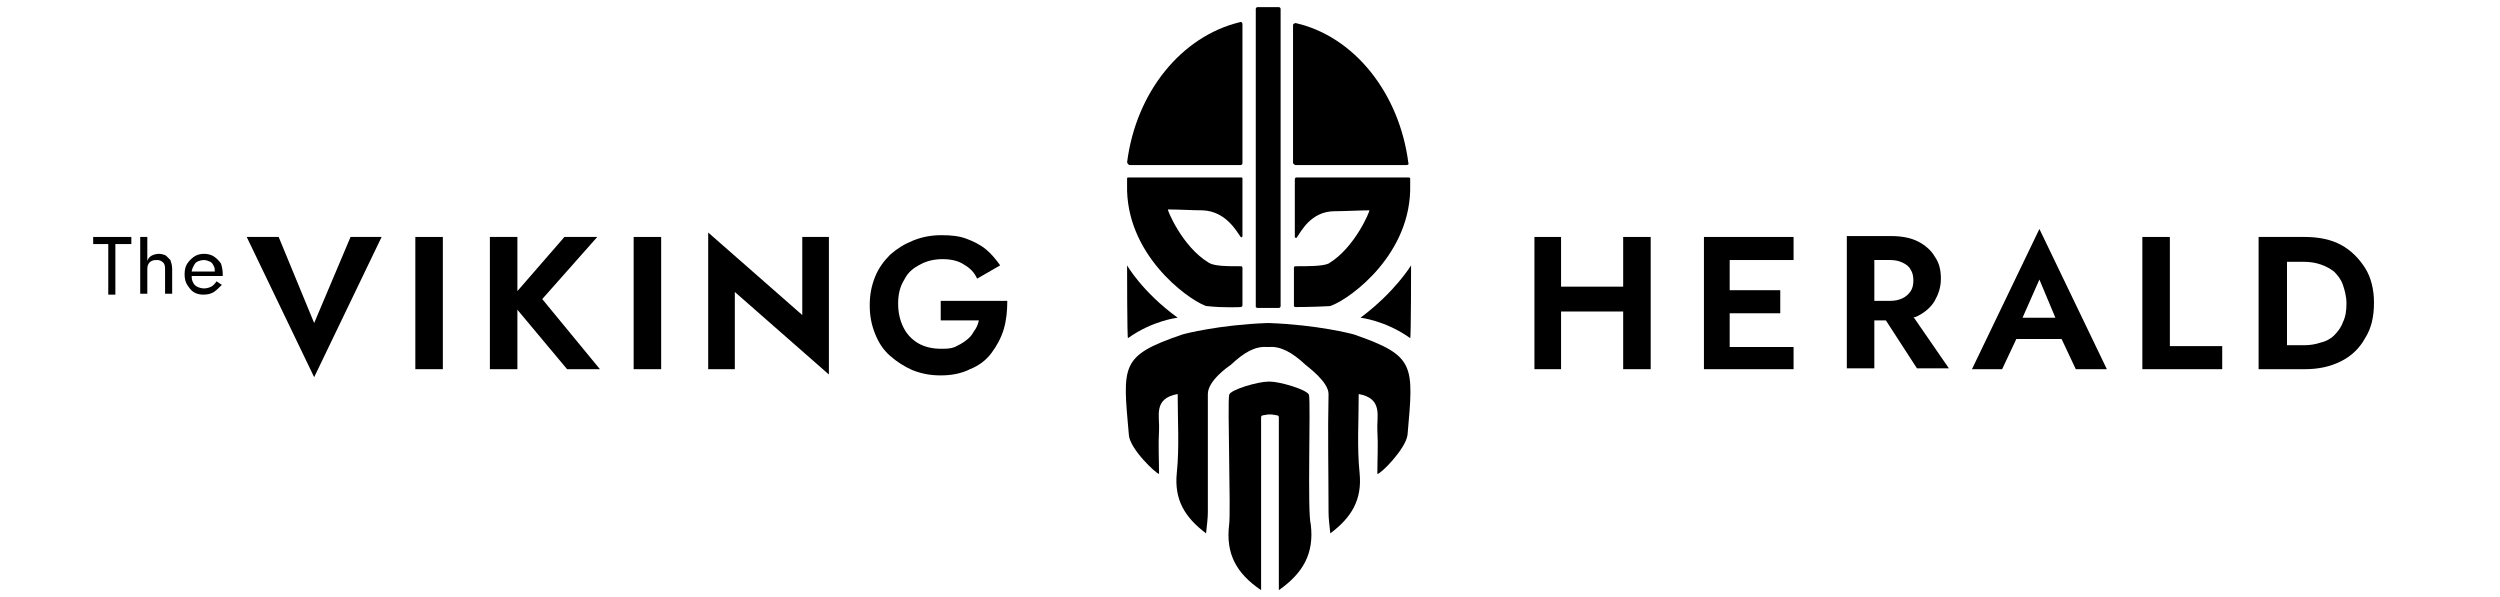
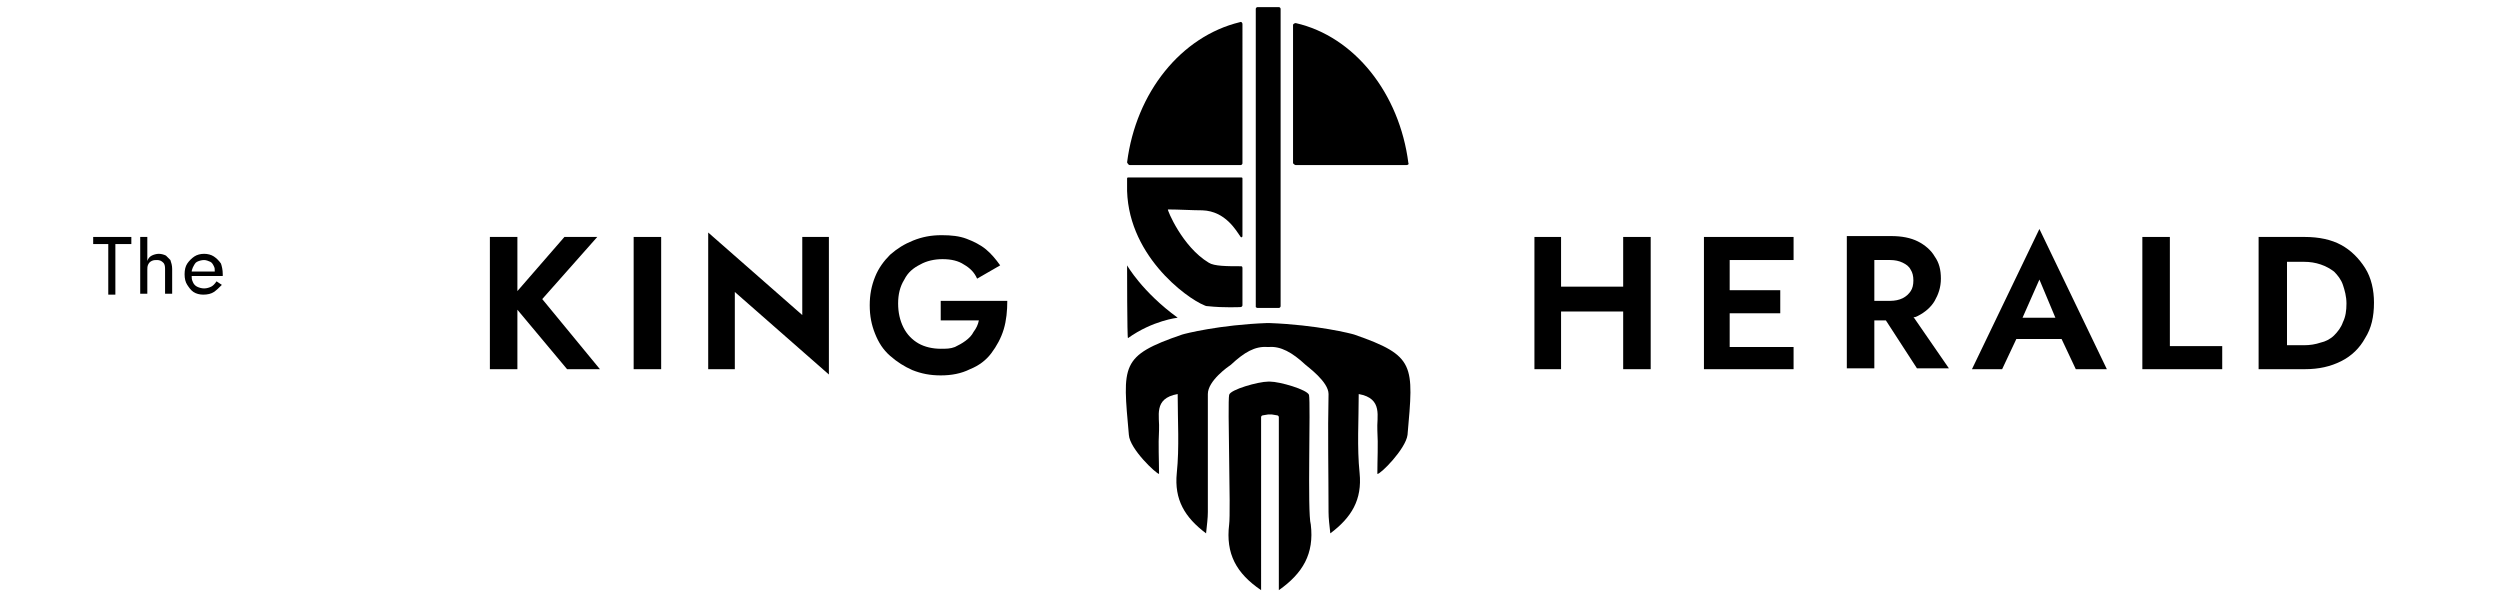
<svg xmlns="http://www.w3.org/2000/svg" version="1.1" id="Layer_1" x="0px" y="0px" viewBox="0 0 281.7 67.3" style="enable-background:new 0 0 281.7 67.3;" xml:space="preserve">
  <g>
-     <polygon points="35.4,36.4 31.4,26.7 27.8,26.7 35.4,42.5 43,26.7 39.5,26.7  " />
-     <rect x="46.8" y="26.7" width="3.1" height="14.9" />
    <polygon points="67.3,26.7 63.6,26.7 58.3,32.8 58.3,26.7 55.2,26.7 55.2,41.6 58.3,41.6 58.3,34.9 63.9,41.6 67.6,41.6 61.1,33.7     " />
    <rect x="71.4" y="26.7" width="3.1" height="14.9" />
    <polygon points="90.4,35.5 79.8,26.2 79.8,41.6 82.8,41.6 82.8,32.9 93.4,42.2 93.4,26.7 90.4,26.7  " />
    <path d="M106,36.1h4.3c-0.1,0.5-0.3,0.9-0.6,1.3c-0.2,0.4-0.5,0.7-0.9,1c-0.4,0.3-0.8,0.5-1.2,0.7c-0.5,0.2-1,0.2-1.6,0.2   c-0.9,0-1.8-0.2-2.5-0.6s-1.3-1-1.7-1.8s-0.6-1.7-0.6-2.7c0-1,0.2-1.9,0.7-2.7c0.4-0.8,1-1.3,1.8-1.7c0.7-0.4,1.6-0.6,2.5-0.6   c1,0,1.8,0.2,2.4,0.6c0.7,0.4,1.2,0.9,1.5,1.6l2.6-1.5c-0.5-0.7-1-1.3-1.6-1.8c-0.6-0.5-1.4-0.9-2.2-1.2c-0.8-0.3-1.7-0.4-2.8-0.4   c-1.2,0-2.2,0.2-3.2,0.6s-1.8,0.9-2.6,1.6c-0.7,0.7-1.3,1.5-1.7,2.5c-0.4,1-0.6,2-0.6,3.2s0.2,2.2,0.6,3.2c0.4,1,0.9,1.8,1.7,2.5   s1.6,1.2,2.5,1.6c1,0.4,2,0.6,3.2,0.6c1.2,0,2.3-0.2,3.3-0.7c1-0.4,1.8-1,2.4-1.8s1.1-1.7,1.4-2.7c0.3-1,0.4-2.1,0.4-3.2H106V36.1z   " />
    <polygon points="182.9,32.3 175.9,32.3 175.9,26.7 172.9,26.7 172.9,41.6 175.9,41.6 175.9,35.1 182.9,35.1 182.9,41.6 186,41.6    186,26.7 182.9,26.7  " />
    <polygon points="192,26.7 192,41.6 194,41.6 194.9,41.6 202.1,41.6 202.1,39.1 194.9,39.1 194.9,35.3 200.6,35.3 200.6,32.7    194.9,32.7 194.9,29.3 202.1,29.3 202.1,26.7  " />
    <path d="M216.1,35.6c0.8-0.4,1.5-1,1.9-1.7c0.4-0.7,0.7-1.5,0.7-2.5c0-1-0.2-1.8-0.7-2.5c-0.4-0.7-1.1-1.3-1.9-1.7   c-0.8-0.4-1.8-0.6-3-0.6h-2H210h-1.9v14.9h3.1v-5.4h1.3l3.5,5.4h3.6l-4-5.8C215.7,35.8,215.9,35.7,216.1,35.6z M211.2,29.3h1.8   c0.5,0,1,0.1,1.4,0.3c0.4,0.2,0.7,0.4,0.9,0.8c0.2,0.3,0.3,0.7,0.3,1.2s-0.1,0.9-0.3,1.2c-0.2,0.3-0.5,0.6-0.9,0.8   c-0.4,0.2-0.9,0.3-1.4,0.3h-1.8V29.3z" />
    <path d="M222.2,41.6h3.4l1.6-3.4h5.1l1.6,3.4h3.5l-7.6-15.8L222.2,41.6z M231.6,35.8h-3.7l1.9-4.3L231.6,35.8z" />
    <polygon points="244.5,26.7 241.4,26.7 241.4,41.6 250.4,41.6 250.4,39 244.5,39  " />
    <path d="M266.5,30.2c-0.7-1.1-1.6-2-2.7-2.6s-2.5-0.9-4.1-0.9h-2h-1.2h-2v14.9h2h1.2h2c1.6,0,2.9-0.3,4.1-0.9   c1.2-0.6,2.1-1.5,2.7-2.6c0.7-1.1,1-2.4,1-4C267.5,32.7,267.2,31.3,266.5,30.2z M264,36.3c-0.2,0.6-0.6,1.1-1,1.5   c-0.4,0.4-1,0.7-1.5,0.8c-0.6,0.2-1.2,0.3-1.9,0.3h-1.9v-9.4h1.9c0.7,0,1.3,0.1,1.9,0.3c0.6,0.2,1.1,0.5,1.5,0.8   c0.4,0.4,0.8,0.9,1,1.5c0.2,0.6,0.4,1.3,0.4,2.1C264.4,35,264.3,35.7,264,36.3z" />
    <polygon points="10.5,27.5 12.2,27.5 12.2,33.2 13,33.2 13,27.5 14.8,27.5 14.8,26.7 10.5,26.7  " />
    <path d="M18.7,28.8c-0.2-0.1-0.5-0.2-0.8-0.2s-0.6,0.1-0.8,0.2c-0.2,0.1-0.4,0.3-0.5,0.6v-2.7h-0.8v6.4h0.8v-2.7   c0-0.2,0-0.4,0.1-0.6c0.1-0.2,0.2-0.3,0.4-0.4c0.2-0.1,0.4-0.1,0.6-0.1c0.3,0,0.5,0.1,0.7,0.3c0.2,0.2,0.2,0.5,0.2,0.8v2.7h0.8   v-2.8c0-0.4-0.1-0.7-0.2-1C19.1,29.2,18.9,29,18.7,28.8z" />
    <path d="M24.1,28.9c-0.3-0.2-0.7-0.3-1.1-0.3c-0.4,0-0.8,0.1-1.1,0.3c-0.3,0.2-0.6,0.5-0.8,0.8c-0.2,0.3-0.3,0.7-0.3,1.2   c0,0.5,0.1,0.9,0.3,1.2c0.2,0.3,0.4,0.6,0.7,0.8c0.3,0.2,0.7,0.3,1.1,0.3c0.5,0,0.9-0.1,1.2-0.3c0.3-0.2,0.6-0.5,0.9-0.8l-0.6-0.4   c-0.2,0.3-0.4,0.5-0.6,0.6c-0.2,0.1-0.5,0.2-0.8,0.2c-0.3,0-0.6-0.1-0.8-0.2c-0.2-0.1-0.4-0.3-0.5-0.6c-0.1-0.2-0.1-0.4-0.1-0.6   h3.5c0,0,0,0,0-0.1s0-0.1,0-0.1c0-0.5-0.1-0.9-0.2-1.2C24.7,29.4,24.4,29.1,24.1,28.9z M22.2,29.5c0.2-0.1,0.5-0.2,0.8-0.2   c0.2,0,0.5,0.1,0.7,0.2c0.2,0.1,0.3,0.3,0.4,0.5c0.1,0.2,0.1,0.3,0.1,0.6h-2.6c0-0.2,0.1-0.3,0.1-0.4C21.9,29.8,22,29.6,22.2,29.5z   " />
    <path d="M152.6,37.7c-0.3-0.1-4.2-1.1-9.6-1.3v0c0,0-0.1,0-0.1,0c0,0-0.1,0-0.1,0v0c-5.4,0.2-9.3,1.2-9.6,1.3   c-7,2.4-6.7,3.4-6,11.3c0.1,1.6,3.1,4.4,3.4,4.4c0-1.6-0.1-3.3,0-4.9c0.1-1.6-0.7-3.6,2.1-4.1c0,3,0.2,6-0.1,8.9   c-0.3,3,0.9,5,3.3,6.8c0.1-1,0.2-1.7,0.2-2.4c0-4.4,0-8.9,0-13.3c0-1.5,2.3-3.1,2.6-3.3c1.5-1.4,2.7-2.1,4.1-2v0c0,0,0.1,0,0.1,0   c0,0,0.1,0,0.1,0v0c1.3-0.1,2.6,0.6,4.1,2c0.2,0.2,2.6,1.9,2.6,3.3c-0.1,4.4,0,8.9,0,13.3c0,0.7,0.1,1.5,0.2,2.4   c2.4-1.8,3.6-3.8,3.3-6.8c-0.3-2.9-0.1-5.9-0.1-8.9c2.8,0.5,2,2.6,2.1,4.1c0.1,1.6,0,3.3,0,4.9c0.3,0.1,3.2-2.8,3.4-4.4   C159.3,41.1,159.5,40.1,152.6,37.7z" />
    <path d="M147.5,44.5c-0.2-0.6-3.3-1.5-4.4-1.5c0,0-0.1,0-0.1,0c0,0-0.1,0-0.1,0c-1.1,0-4.3,0.9-4.4,1.5c-0.2,0.9,0.2,13.2,0,14.6   c-0.4,3.3,0.8,5.5,3.6,7.4V47c0-0.1,0.1-0.2,0.2-0.2l0.6-0.1c0.1,0,0.1,0,0.2,0c0.1,0,0.1,0,0.2,0l0.6,0.1c0.1,0,0.2,0.1,0.2,0.2   v19.5c2.7-1.9,4-4.1,3.6-7.4C147.3,57.8,147.7,45.5,147.5,44.5z" />
-     <path d="M153.3,35.8c0,0,2.8,0.3,5.6,2.3c0.1,0,0.1-8.2,0.1-8.2S157.2,32.9,153.3,35.8z" />
    <path d="M127,29.9c0,0,0,8.3,0.1,8.2c2.8-2,5.6-2.3,5.6-2.3C128.7,32.9,127,29.9,127,29.9z" />
    <path d="M141.7,34.7h2.4c0.1,0,0.2-0.1,0.2-0.2V1c0-0.1-0.1-0.2-0.2-0.2h-2.4c-0.1,0-0.2,0.1-0.2,0.2v33.6   C141.5,34.6,141.6,34.7,141.7,34.7z" />
    <path d="M127.3,18.6h12.5c0.1,0,0.2-0.1,0.2-0.2V2.7c0-0.1-0.1-0.3-0.3-0.2c-6.6,1.6-11.7,7.9-12.7,15.8   C127.1,18.5,127.2,18.6,127.3,18.6z" />
    <path d="M135.7,34.4c0.2,0.1,0.3,0.1,0.4,0.1c1.8,0.2,3.7,0.1,3.7,0.1c0.1,0,0.2-0.1,0.2-0.2c0-1.3,0-3.6,0-4.2   c0-0.2-0.1-0.2-0.2-0.2c-1.5,0-3,0-3.6-0.4c-3-1.8-4.7-6-4.6-6c1.2,0,2.8,0.1,3.9,0.1c2.6,0.1,3.8,2.3,4.3,3c0.1,0.1,0.2,0,0.2-0.1   v-6.5c0,0,0-0.1-0.1-0.1c-0.1,0-11.3,0-12.8,0c0,0-0.1,0-0.1,0.1c0,0,0,0.6,0,0.7C126.8,28.6,133.7,33.6,135.7,34.4z" />
-     <path d="M145.9,20.2v6.5c0,0.1,0.1,0.1,0.2,0.1c0.5-0.7,1.6-3,4.3-3c1.2,0,2.8-0.1,3.9-0.1c0.1,0-1.6,4.2-4.6,6   C149,30,147.5,30,146,30c-0.1,0-0.2,0-0.2,0.2c0,0.6,0,2.9,0,4.2c0,0.1,0,0.2,0.2,0.2c0,0,1.9,0,3.7-0.1c0.1,0,0.2,0,0.4-0.1   c2.1-0.8,9-5.8,8.8-13.6c0,0,0-0.6,0-0.7c0,0-0.1-0.1-0.1-0.1c-1.4,0-12.7,0-12.8,0C145.9,20.1,145.9,20.2,145.9,20.2z" />
    <path d="M146,18.6h12.5c0.1,0,0.3-0.1,0.2-0.2c-1-7.9-6.1-14.3-12.7-15.8c-0.1,0-0.3,0.1-0.3,0.2v15.6   C145.8,18.5,145.9,18.6,146,18.6z" />
  </g>
</svg>